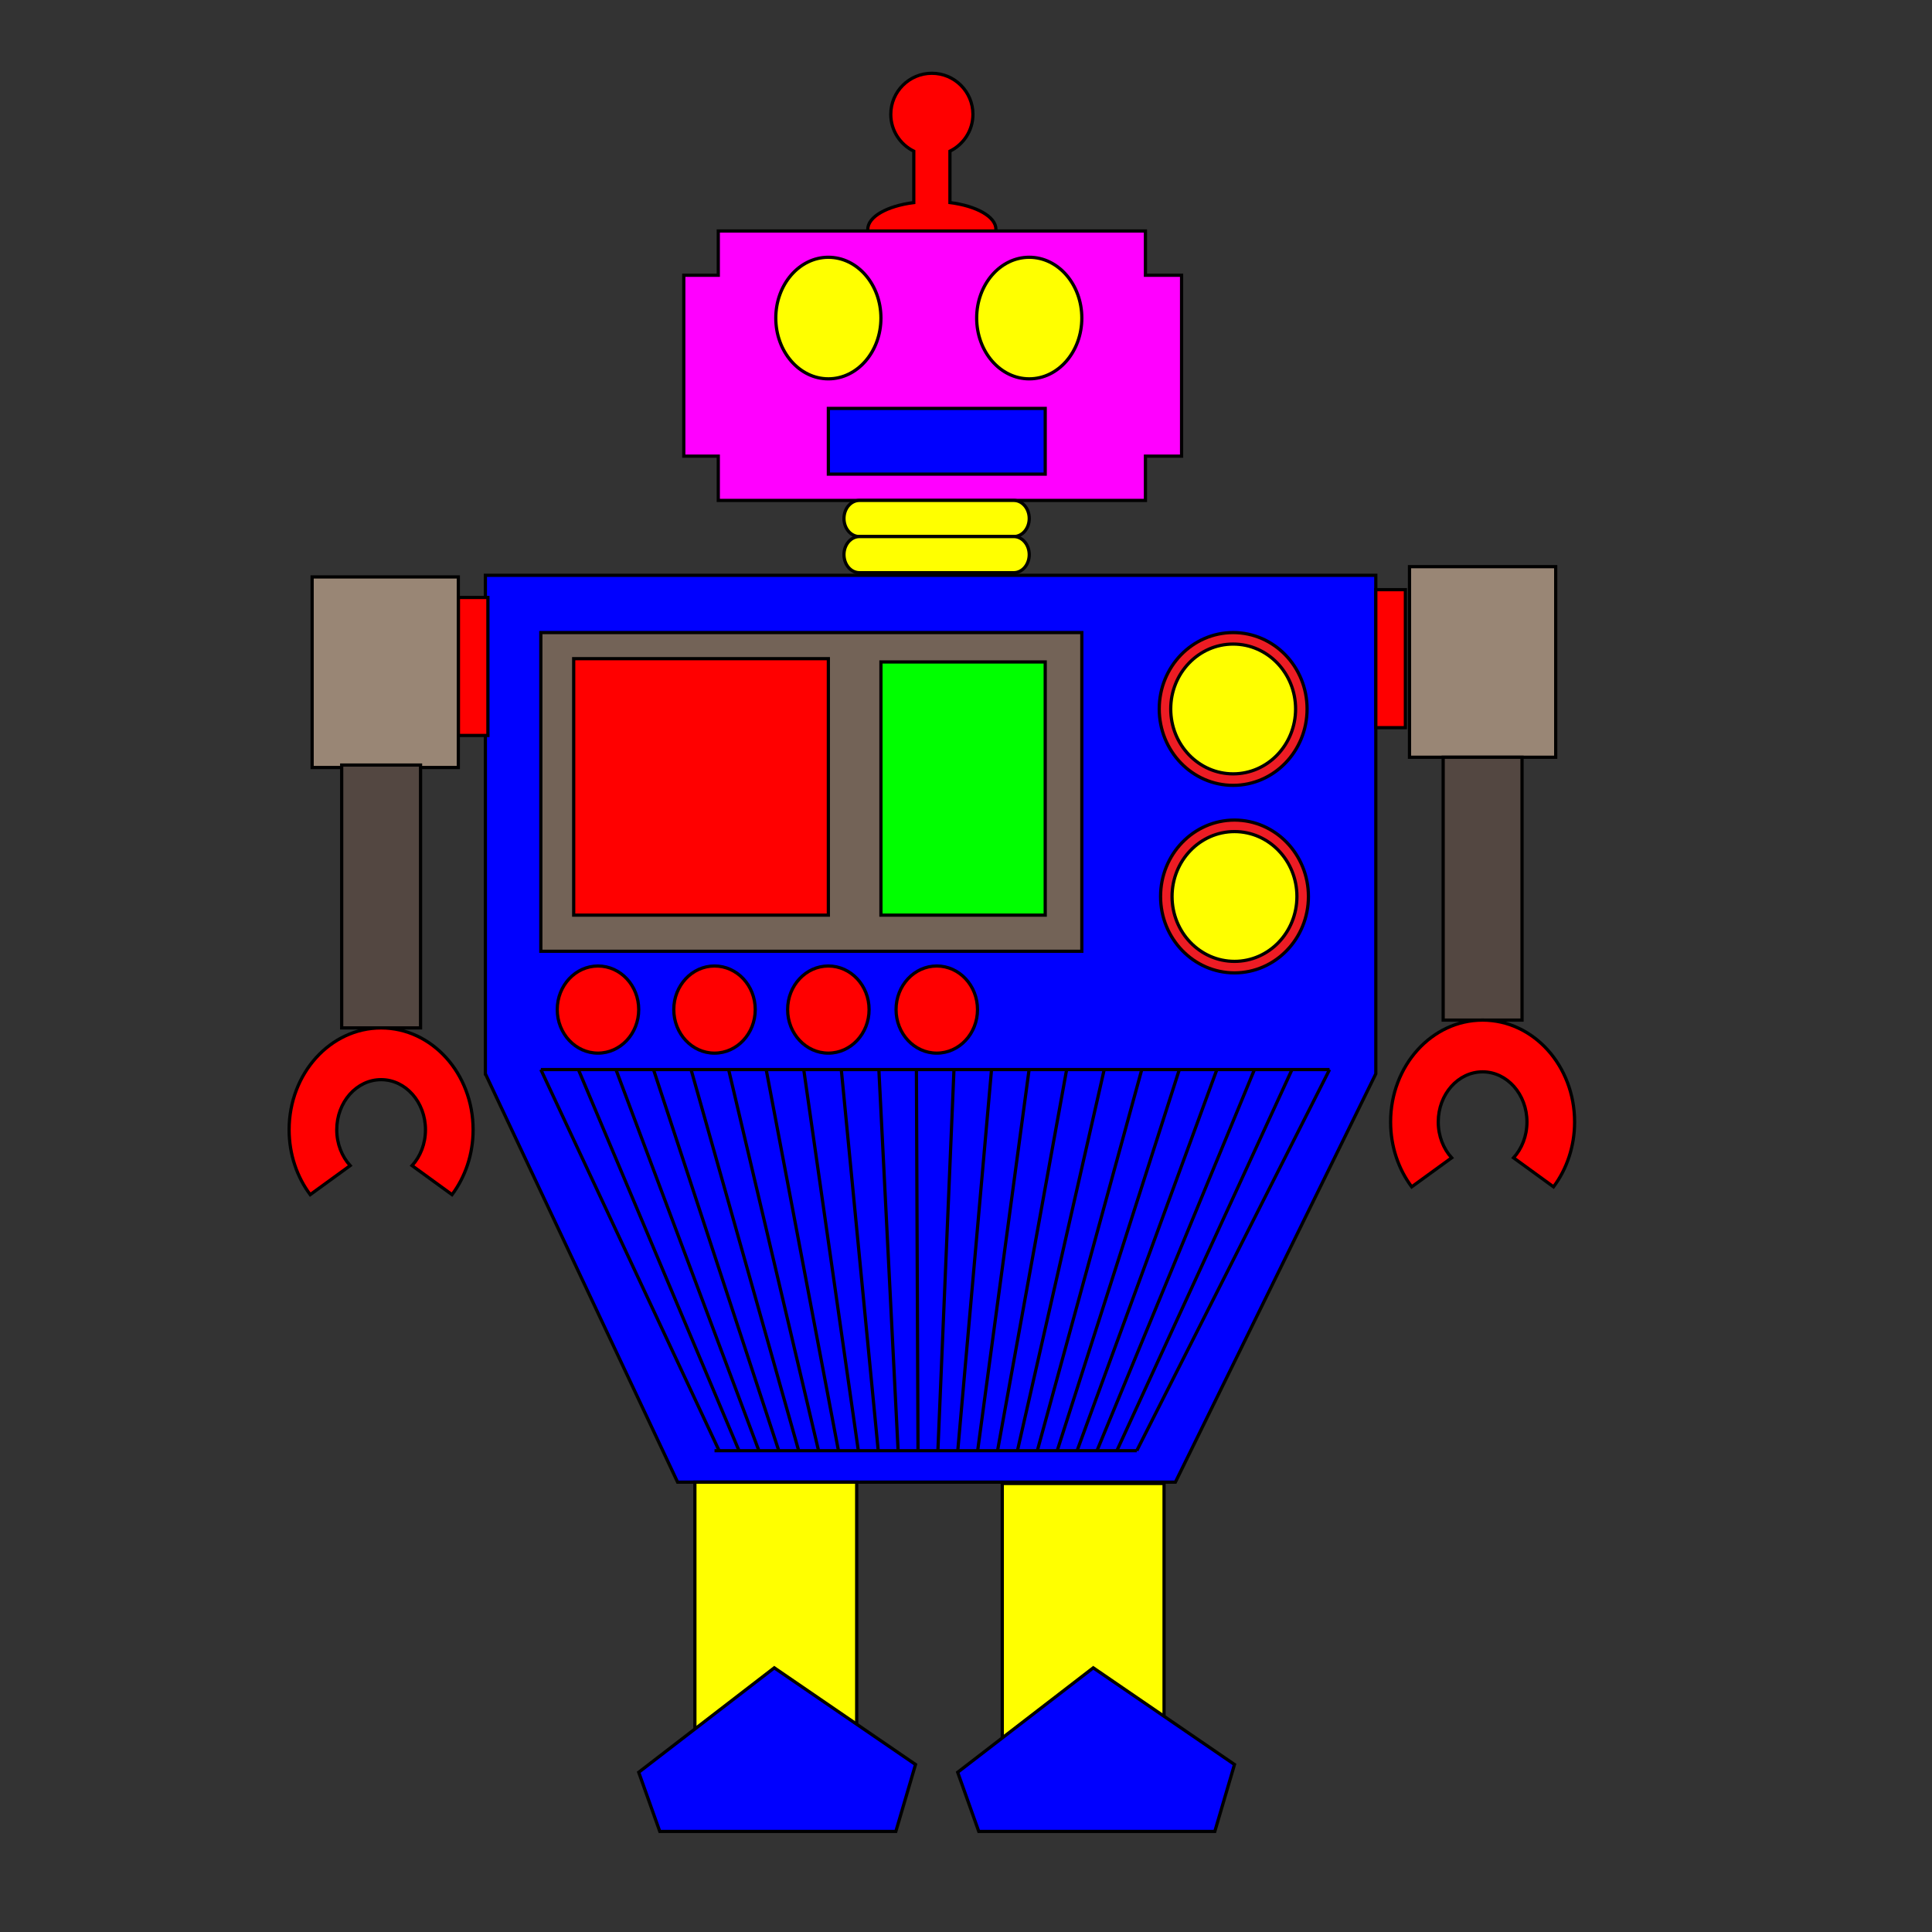
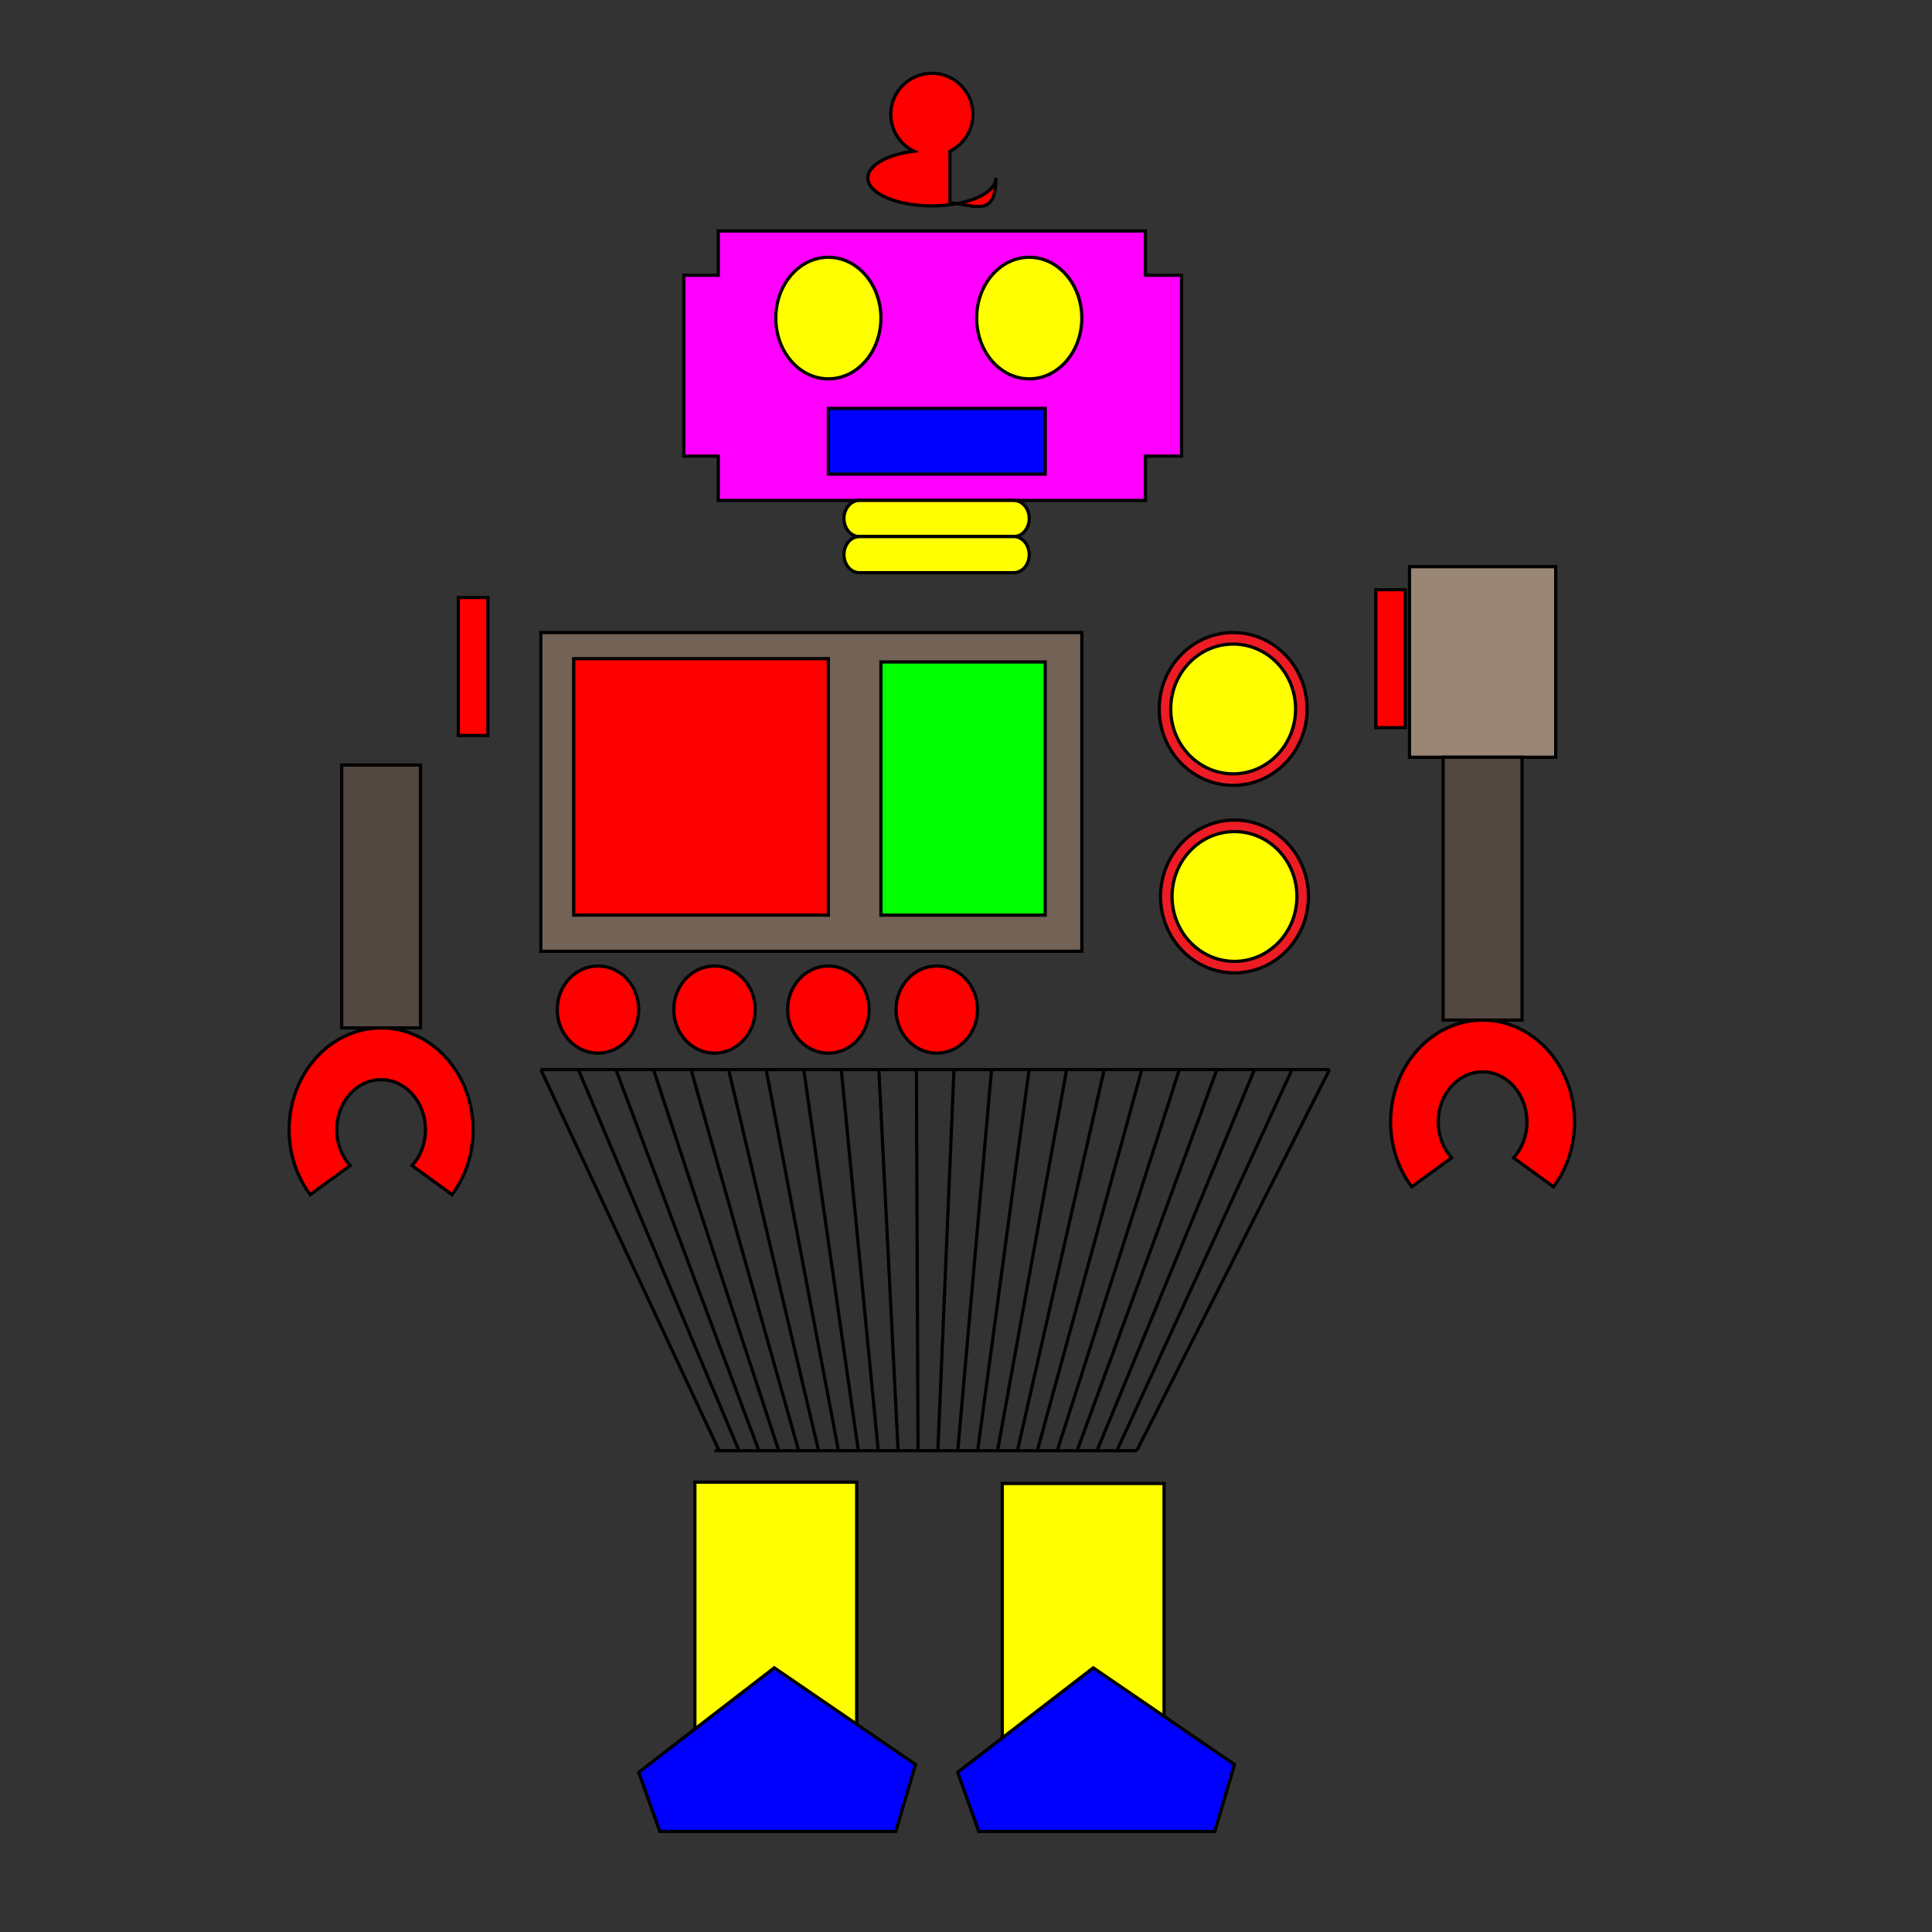
<svg xmlns="http://www.w3.org/2000/svg" version="1.1" id="Layer_1" x="0px" y="0px" viewBox="0 0 600 600" enable-background="new 0 0 600 600" xml:space="preserve">
  <rect x="0" y="0" width="600" height="600" fill="#333333" stroke="none" />
-   <path fill="#FF0000" stroke="#000000" d="M295.009,62.907V46.951c4.227-2.078,7.143-6.413,7.143-11.441  c0-7.044-5.71-12.755-12.755-12.755c-7.044,0-12.755,5.71-12.755,12.755c0,5.028,2.917,9.364,7.143,11.441v15.956  c-8.254,1.057-14.286,4.377-14.286,8.318c0,4.79,8.909,8.673,19.898,8.673s19.898-3.883,19.898-8.673  C309.295,67.285,303.264,63.963,295.009,62.907z" />
+   <path fill="#FF0000" stroke="#000000" d="M295.009,62.907V46.951c4.227-2.078,7.143-6.413,7.143-11.441  c0-7.044-5.71-12.755-12.755-12.755c-7.044,0-12.755,5.71-12.755,12.755c0,5.028,2.917,9.364,7.143,11.441c-8.254,1.057-14.286,4.377-14.286,8.318c0,4.79,8.909,8.673,19.898,8.673s19.898-3.883,19.898-8.673  C309.295,67.285,303.264,63.963,295.009,62.907z" />
  <polygon fill="#FF00FF" stroke="#000000" points="366.949,85.48 355.725,85.48 355.725,71.734 223.07,71.734 223.07,85.48   212.356,85.48 212.356,141.662 223.07,141.662 223.07,155.408 355.725,155.408 355.725,141.662 366.949,141.662 " />
  <ellipse fill="#FFFF00" stroke="#000000" cx="257.254" cy="98.775" rx="16.326" ry="18.877" />
  <ellipse fill="#FFFF00" stroke="#000000" cx="319.642" cy="98.775" rx="16.327" ry="18.878" />
  <rect x="257.254" y="126.836" fill="#0000FF" stroke="#000000" width="67.347" height="20.408" />
  <path fill="#FFFF00" stroke="#000000" d="M319.642,161.021c0,3.1-2.148,5.612-4.796,5.612h-47.949c-2.648,0-4.795-2.513-4.795-5.612  l0,0c0-3.1,2.147-5.612,4.795-5.612h47.949C317.493,155.408,319.642,157.921,319.642,161.021L319.642,161.021z" />
  <path fill="#FFFF00" stroke="#000000" d="M319.641,172.245c0,3.1-2.148,5.612-4.795,5.612h-47.949c-2.648,0-4.795-2.513-4.795-5.612  l0,0c0-3.1,2.147-5.612,4.795-5.612h47.949C317.492,166.633,319.641,169.146,319.641,172.245L319.641,172.245z" />
-   <polygon fill="#0000FF" stroke="#000000" points="427.271,333.475 427.271,178.664 150.741,178.664 150.741,333.475   150.742,333.475 210.435,460.297 365.027,460.297 427.271,333.475 " />
  <rect x="215.802" y="460.297" fill="#FFFF00" stroke="#000000" width="50.251" height="91.837" />
  <rect x="311.259" y="460.71" fill="#FFFF00" stroke="#000000" width="50.251" height="91.837" />
  <rect x="142.339" y="185.55" fill="#FF0000" stroke="#000000" width="9.184" height="42.857" />
-   <rect x="96.931" y="179.173" fill="#998675" stroke="#000000" width="45.408" height="59.184" />
  <rect x="106.115" y="237.591" fill="#534741" stroke="#000000" width="24.49" height="81.633" />
  <path fill="#FF0000" stroke="#000000" d="M118.36,319.227c-15.78,0-28.572,14.162-28.572,31.633c0,7.656,2.458,14.678,6.548,20.15  l12.411-9.018c-2.565-2.826-4.163-6.768-4.163-11.135c0-8.594,6.167-15.561,13.776-15.561c7.607,0,13.775,6.967,13.775,15.561  c0,4.369-1.598,8.311-4.163,11.137l12.411,9.016c4.09-5.473,6.548-12.494,6.548-20.15  C146.931,333.389,134.139,319.227,118.36,319.227z" />
  <rect x="427.272" y="183.127" fill="#FF0000" stroke="#000000" width="9.184" height="42.857" />
  <rect x="437.732" y="175.984" fill="#998675" stroke="#000000" width="45.408" height="59.184" />
  <rect x="448.191" y="235.168" fill="#534741" stroke="#000000" width="24.489" height="81.632" />
  <path fill="#FF0000" stroke="#000000" d="M460.436,316.801c15.779,0,28.572,14.162,28.572,31.633c0,7.658-2.459,14.68-6.549,20.152  l-12.41-9.018c2.564-2.826,4.162-6.768,4.162-11.135c0-8.594-6.168-15.561-13.775-15.561s-13.775,6.967-13.775,15.561  c0,4.367,1.598,8.309,4.163,11.135l-12.411,9.018c-4.09-5.473-6.548-12.494-6.548-20.152  C431.864,330.963,444.656,316.801,460.436,316.801z" />
  <polygon fill="#0000FF" stroke="#000000" points="278.212,568.768 284.326,547.977 240.462,517.959 198.359,550.399   204.905,568.768 " />
  <polygon fill="#0000FF" stroke="#000000" points="377.271,568.769 383.384,547.978 339.521,517.96 297.417,550.399 303.963,568.769   " />
  <g id="Layer_2">
    <g id="Layer_3">
	</g>
  </g>
  <g>
    <line fill="#FFFF00" stroke="#000000" x1="167.959" y1="332.163" x2="223.329" y2="450.53" />
    <line fill="#FFFF00" stroke="#000000" x1="179.623" y1="332.163" x2="229.505" y2="450.53" />
    <line fill="#FFFF00" stroke="#000000" x1="191.287" y1="332.163" x2="235.682" y2="450.53" />
    <line fill="#FFFF00" stroke="#000000" x1="202.952" y1="332.163" x2="241.858" y2="450.53" />
    <line fill="#FFFF00" stroke="#000000" x1="214.616" y1="332.163" x2="248.034" y2="450.53" />
    <line fill="#FFFF00" stroke="#000000" x1="226.28" y1="332.163" x2="254.21" y2="450.53" />
    <line fill="#FFFF00" stroke="#000000" x1="237.944" y1="332.163" x2="260.387" y2="450.53" />
    <line fill="#FFFF00" stroke="#000000" x1="249.608" y1="332.163" x2="266.563" y2="450.53" />
    <line fill="#FFFF00" stroke="#000000" x1="261.272" y1="332.163" x2="272.739" y2="450.53" />
    <line fill="#FFFF00" stroke="#000000" x1="272.937" y1="332.163" x2="278.916" y2="450.53" />
    <line fill="#FFFF00" stroke="#000000" x1="284.601" y1="332.163" x2="285.092" y2="450.53" />
    <line fill="#FFFF00" stroke="#000000" x1="296.265" y1="332.163" x2="291.269" y2="450.53" />
    <line fill="#FFFF00" stroke="#000000" x1="307.929" y1="332.163" x2="297.445" y2="450.53" />
    <line fill="#FFFF00" stroke="#000000" x1="319.593" y1="332.163" x2="303.621" y2="450.53" />
    <line fill="#FFFF00" stroke="#000000" x1="331.257" y1="332.163" x2="309.797" y2="450.53" />
    <line fill="#FFFF00" stroke="#000000" x1="342.921" y1="332.163" x2="315.974" y2="450.53" />
    <line fill="#FFFF00" stroke="#000000" x1="354.586" y1="332.163" x2="322.149" y2="450.53" />
    <line fill="#FFFF00" stroke="#000000" x1="366.25" y1="332.163" x2="328.326" y2="450.53" />
    <line fill="#FFFF00" stroke="#000000" x1="377.914" y1="332.163" x2="334.502" y2="450.53" />
    <line fill="#FFFF00" stroke="#000000" x1="389.578" y1="332.163" x2="340.679" y2="450.53" />
    <line fill="#FFFF00" stroke="#000000" x1="401.242" y1="332.163" x2="346.854" y2="450.53" />
    <line fill="#FFFF00" stroke="#000000" x1="412.906" y1="332.163" x2="353.031" y2="450.53" />
  </g>
  <line fill="none" stroke="#000000" x1="167.959" y1="332.163" x2="412.906" y2="332.163" />
  <line fill="none" stroke="#000000" x1="221.899" y1="450.529" x2="353.031" y2="450.531" />
  <rect x="167.959" y="196.449" fill="#736357" stroke="#000000" width="168.01" height="98.979" />
  <rect x="178.163" y="204.556" fill="#FF0000" stroke="#000000" width="79.091" height="79.648" />
  <rect x="273.581" y="205.576" fill="#00FF00" stroke="#000000" width="51.021" height="78.628" />
  <ellipse fill="#FF0000" stroke="#000000" cx="185.71" cy="313.531" rx="12.649" ry="13.53" />
  <ellipse fill="#FF0000" stroke="#000000" cx="221.899" cy="313.531" rx="12.649" ry="13.531" />
  <ellipse fill="#FF0000" stroke="#000000" cx="257.254" cy="313.53" rx="12.649" ry="13.531" />
  <ellipse fill="#FF0000" stroke="#000000" cx="290.927" cy="313.53" rx="12.649" ry="13.531" />
  <ellipse fill="#ED1C24" stroke="#000000" cx="382.969" cy="220.174" rx="22.959" ry="23.725" />
  <ellipse fill="#FFFF00" stroke="#000000" cx="382.969" cy="220.174" rx="19.388" ry="20.153" />
  <ellipse fill="#ED1C24" stroke="#000000" cx="383.384" cy="278.408" rx="22.959" ry="23.725" />
  <ellipse fill="#FFFF00" stroke="#000000" cx="383.384" cy="278.408" rx="19.388" ry="20.153" />
</svg>